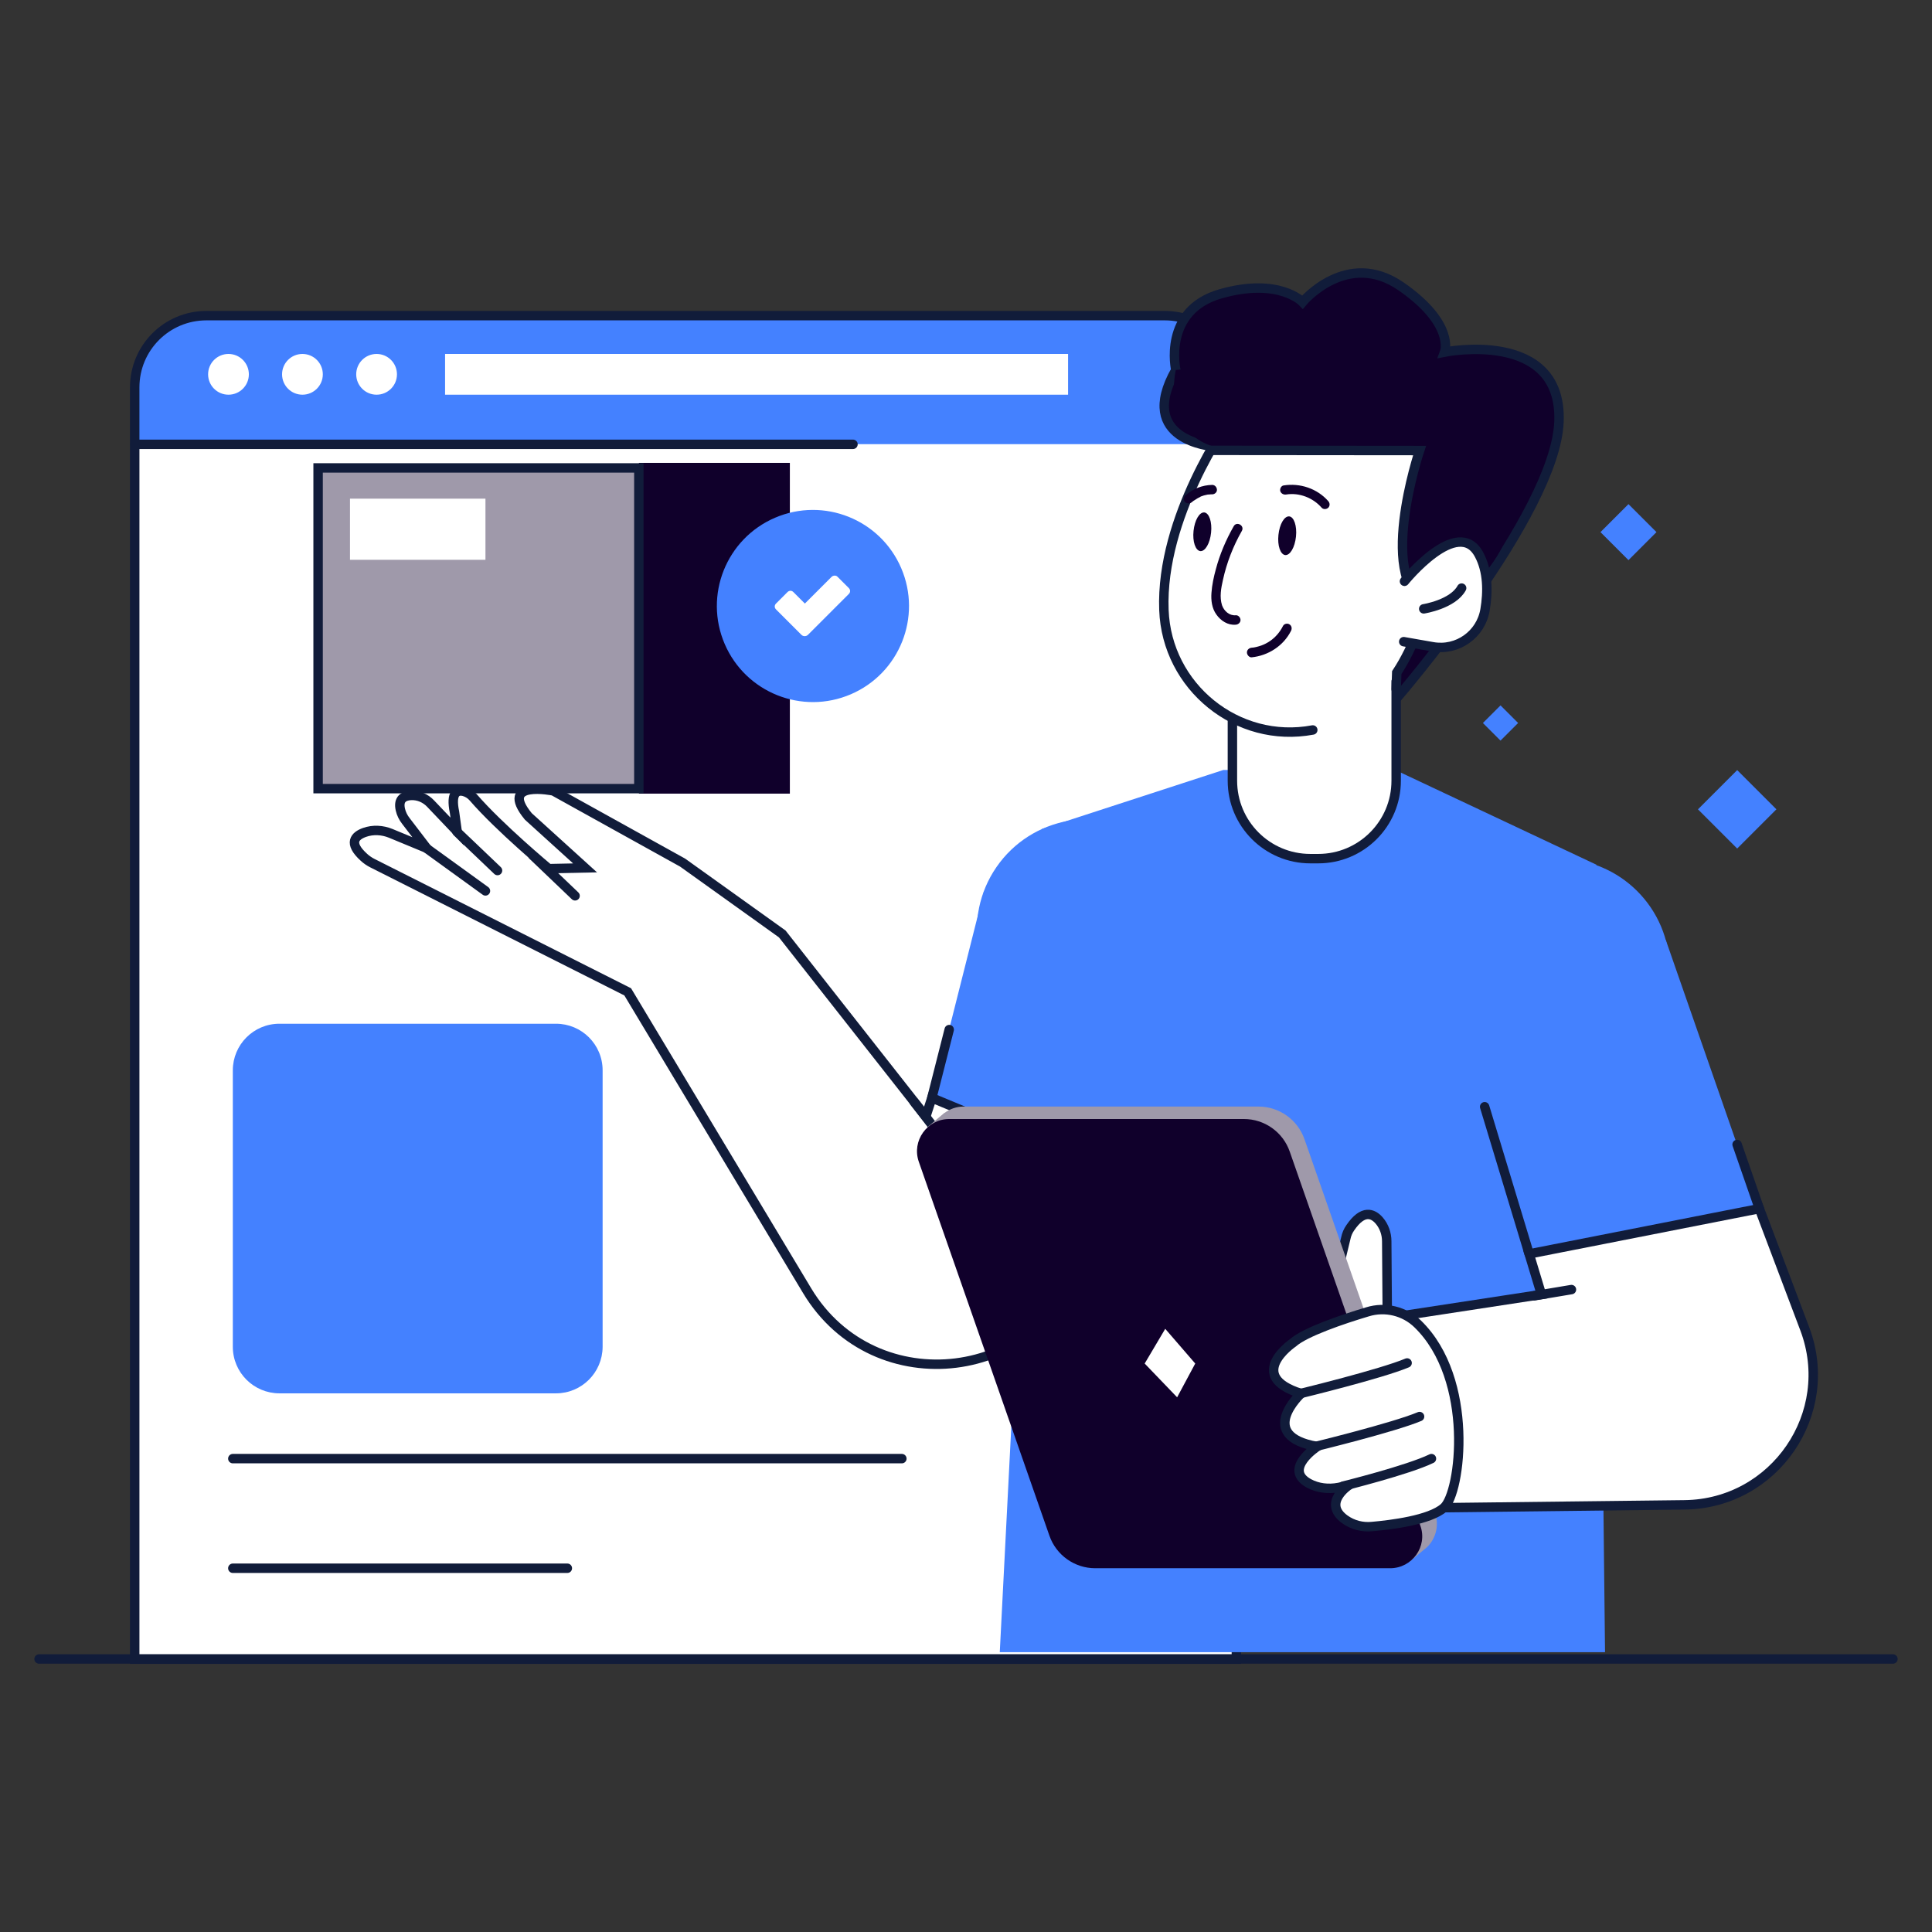
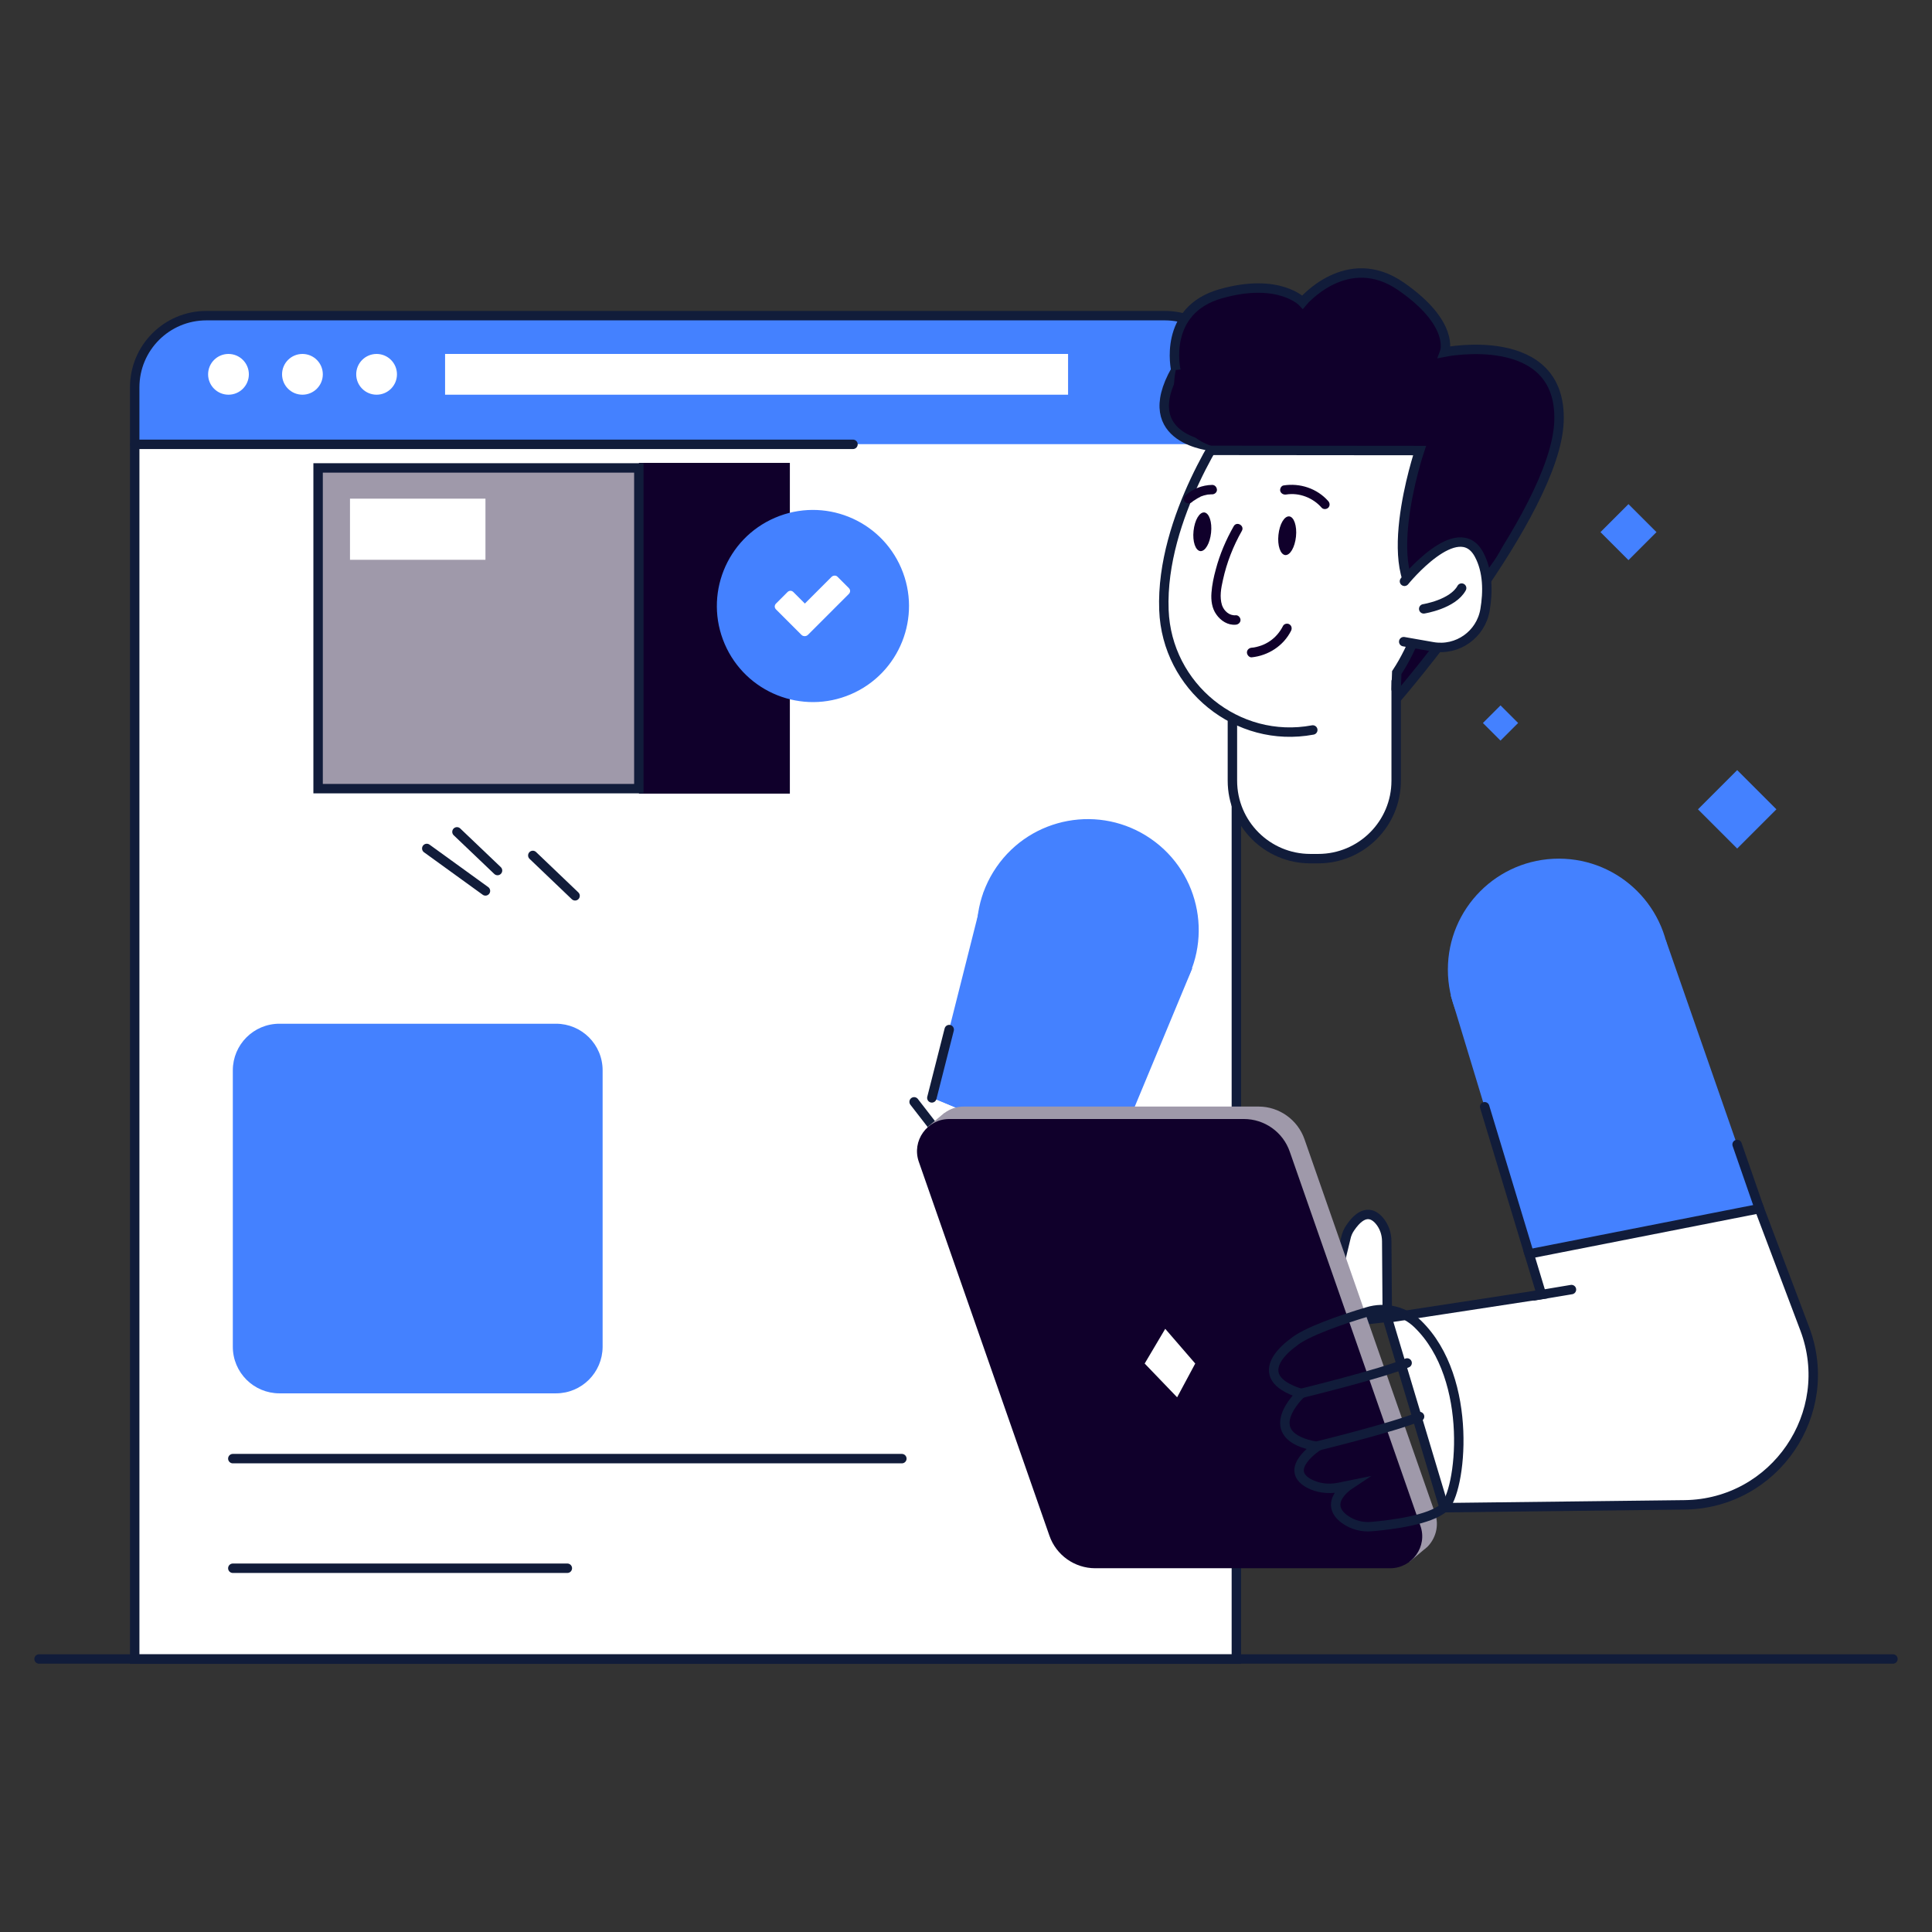
<svg xmlns="http://www.w3.org/2000/svg" version="1.1" id="Graphics" x="0px" y="0px" viewBox="0 0 1024 1024" style="enable-background:new 0 0 1024 1024;" xml:space="preserve">
  <rect x="0" y="0" width="1024" height="1024" fill="#333333" stroke="none" />
  <style type="text/css">
	.st0{fill:#4481FF;}
	.st1{fill:#FFFFFF;}
	.st2{fill:none;stroke:#111C3A;stroke-width:5;stroke-linecap:round;stroke-miterlimit:10;}
	.st3{fill:#10002B;}
	.st4{fill:#9F99AA;}
</style>
  <g>
    <rect x="788.7" y="376.6" transform="matrix(-0.707 -0.707 0.707 -0.707 1086.658 1216.402)" class="st0" width="13.2" height="13.2" />
    <rect x="852.5" y="271.3" transform="matrix(-0.707 -0.707 0.707 -0.707 1274.037 1091.409)" class="st0" width="21" height="21" />
    <rect x="906" y="414.2" transform="matrix(-0.707 -0.707 0.707 -0.707 1268.452 1383.123)" class="st0" width="29.4" height="29.4" />
    <path class="st1" d="M617.4,167.3h-508c-21,0-38,17-38,38v674.1h583.9V205.3C655.4,184.3,638.4,167.3,617.4,167.3z" />
    <path class="st0" d="M616.2,167.3H110.7c-21.7,0-39.2,17.6-39.2,39.2v28.9h583.9v-28.9C655.4,184.9,637.9,167.3,616.2,167.3z" />
    <path class="st2" d="M617.4,167.3h-508c-21,0-38,17-38,38v674.1h583.9V205.3C655.4,184.3,638.4,167.3,617.4,167.3z" />
    <circle class="st1" cx="121.1" cy="198.4" r="10.8" />
    <circle class="st1" cx="160.3" cy="198.4" r="10.8" />
    <circle class="st1" cx="199.6" cy="198.4" r="10.8" />
    <line class="st2" x1="71.5" y1="235.5" x2="452.1" y2="235.5" />
    <rect x="235.9" y="187.6" class="st1" width="330.2" height="21.6" />
    <g>
      <path class="st3" d="M642.9,236.6c0,0-41-3.1-19.7-40.5c0,0-7.2-31.6,23.8-40.4c31-8.8,43.4,4.4,43.4,4.4s23.5-28.2,52.2-8.3    s23.1,34.8,23.1,34.8s62.3-12.5,60.6,36.7c-1.7,49.2-86.2,147-86.2,147L642.9,236.6z" />
      <path class="st2" d="M642.9,236.6c0,0-41-3.1-19.7-40.5c0,0-7.2-31.6,23.8-40.4c31-8.8,43.4,4.4,43.4,4.4s23.5-28.2,52.2-8.3    s23.1,34.8,23.1,34.8s62.3-12.5,60.6,36.7c-1.7,49.2-86.2,147-86.2,147L642.9,236.6z" />
-       <polygon class="st0" points="552.2,439.4 648.4,408.1 739.5,408.1 846.1,458.3 850.7,875.7 529.9,875.7   " />
      <circle class="st0" cx="826.2" cy="513.9" r="58.8" />
      <ellipse transform="matrix(0.568 -0.823 0.823 0.568 -156.863 687.355)" class="st0" cx="576.6" cy="493.2" rx="58.8" ry="58.8" />
      <polygon class="st0" points="882.9,498.2 932.5,640.6 810.5,664.6 768.9,527.5   " />
      <path class="st1" d="M810.5,664.6l6.5,21.5l-81.7,12.5l30.1,100.5l127.5-1.5c47.8-0.6,80.5-48.5,63.7-93.2l-24.1-63.8L810.5,664.6    z" />
      <path class="st2" d="M810.5,664.6l6.5,21.5l-81.7,12.5l30.1,100.5l127.5-1.5c47.8-0.6,80.5-48.5,63.7-93.2l-24.1-63.8L810.5,664.6    z" />
      <line class="st2" x1="813.2" y1="686.8" x2="832.9" y2="683.5" />
      <polygon class="st0" points="521.5,472.5 493.9,581.9 587.2,620.8 631.9,513.3   " />
      <path class="st1" d="M493.9,581.9l-3.2,9.9l-76.1-96.8l-52.8-37.8l-68.5-38c0,0-29.4-6.1-13.3,13.5l30.1,27.3l-19.3,0.4    c0,0-26.2-21.8-40-37.8c-1.4-1.6-3.2-2.7-5.2-3.2c-3.2-0.7-6.9,0.5-4.7,11.1l1.4,10.2L228.3,426c-2.7-2.9-6.5-4.6-10.5-4.4    c-3.6,0.2-6.9,1.8-5.6,7.5c0.5,2.2,1.5,4.2,2.9,6l11.1,14.5l-19.1-7.9c-4.4-1.8-9.4-2.1-13.9-0.5c-5,1.8-8.8,5.5-0.3,13.2    c1.3,1.2,2.9,2.3,4.5,3.1l135.3,68.2l95.1,158.4c35.9,59.7,125.6,48.6,145.8-18.1l13.7-45.3L493.9,581.9z" />
-       <path class="st2" d="M493.9,581.9l-3.2,9.9l-76.1-96.8l-52.8-37.8l-68.5-38c0,0-29.4-6.1-13.3,13.5l30.1,27.3l-19.3,0.4    c0,0-26.2-21.8-40-37.8c-1.4-1.6-3.2-2.7-5.2-3.2c-3.2-0.7-6.9,0.5-4.7,11.1l1.4,10.2L228.3,426c-2.7-2.9-6.5-4.6-10.5-4.4    c-3.6,0.2-6.9,1.8-5.6,7.5c0.5,2.2,1.5,4.2,2.9,6l11.1,14.5l-19.1-7.9c-4.4-1.8-9.4-2.1-13.9-0.5c-5,1.8-8.8,5.5-0.3,13.2    c1.3,1.2,2.9,2.3,4.5,3.1l135.3,68.2l95.1,158.4c35.9,59.7,125.6,48.6,145.8-18.1l13.7-45.3L493.9,581.9z" />
      <line class="st2" x1="226.2" y1="449.7" x2="257.3" y2="472.2" />
      <line class="st2" x1="242.2" y1="440.9" x2="263.7" y2="461.4" />
      <line class="st2" x1="484.5" y1="584" x2="501" y2="605.3" />
      <path class="st1" d="M698.7,455.1h-4.2c-22.8,0-41.3-18.5-41.3-41.3v-67.1H740v67.1C740,436.6,721.5,455.1,698.7,455.1z" />
      <path class="st2" d="M698.7,455.1h-4.2c-22.8,0-41.3-18.5-41.3-41.3v-67.1H740v67.1C740,436.6,721.5,455.1,698.7,455.1z" />
      <line class="st2" x1="282.4" y1="453.4" x2="304.8" y2="474.8" />
      <path class="st1" d="M735.3,698.2l-0.3-40.3c0-4-1.4-8-4-11c-3.3-3.8-8.6-6-15.3,3.8c-1.2,1.7-2,3.6-2.4,5.6l-11,45.6L735.3,698.2    z" />
      <path class="st2" d="M735.3,698.2l-0.3-40.3c0-4-1.4-8-4-11c-3.3-3.8-8.6-6-15.3,3.8c-1.2,1.7-2,3.6-2.4,5.6l-11,45.6L735.3,698.2    z" />
      <path class="st4" d="M760.6,802l-69.2-198.2c-3.6-10.3-13.4-17.3-24.3-17.3H510.8c-3.9,0-7.4,1.3-10.2,3.4l0-0.1l-8.8,7.4l2.5,2.2    c-0.8,3.1-0.7,6.5,0.5,9.8l69.2,198.2c3.6,10.3,13.4,17.3,24.3,17.3h154.1l4.9,2.9l7.5-6.3c0.5-0.3,0.9-0.7,1.3-1.1l0.1,0l0,0    C760.8,815.8,763,808.8,760.6,802z" />
      <path class="st3" d="M736.8,831.2H580.5c-10.9,0-20.7-6.9-24.3-17.3L487,615.8c-3.9-11.1,4.4-22.7,16.1-22.7h156.2    c10.9,0,20.7,6.9,24.3,17.3l69.2,198.2C756.8,819.6,748.5,831.2,736.8,831.2z" />
-       <path class="st1" d="M685.3,711.7c0,0-25.7,17.5,4.3,26.9c0,0-24.2,22.4,8.6,28.1c0,0-18.3,11.9-4.5,19.5    c4.8,2.6,10.4,3.2,15.7,2.2l5.4-1.1c0,0-14,9.3-2,18c4.2,3,9.3,4.3,14.4,3.8c10.2-0.9,30.6-3.4,38.1-10c9-7.8,16.4-68-13.9-97.4    c-7-6.8-17.2-9.3-26.6-6.4C711.7,699.2,691.7,706,685.3,711.7z" />
      <path class="st2" d="M685.3,711.7c0,0-25.7,17.5,4.3,26.9c0,0-24.2,22.4,8.6,28.1c0,0-18.3,11.9-4.5,19.5    c4.8,2.6,10.4,3.2,15.7,2.2l5.4-1.1c0,0-14,9.3-2,18c4.2,3,9.3,4.3,14.4,3.8c10.2-0.9,30.6-3.4,38.1-10c9-7.8,16.4-68-13.9-97.4    c-7-6.8-17.2-9.3-26.6-6.4C711.7,699.2,691.7,706,685.3,711.7z" />
      <path class="st2" d="M689.7,738.5c0,0,42.3-10.3,56.1-16.1" />
      <path class="st2" d="M696.3,766.9c0,0,42.3-10.3,56.1-16.1" />
-       <path class="st2" d="M711.8,787.7c0,0,34.3-8.5,46.9-14.6" />
      <polygon class="st1" points="633.5,722.7 623.9,740.6 606.7,722.7 617.6,704.3   " />
      <path class="st1" d="M651.3,223.2c0,0-36.3,50.6-34.4,100.1c1.5,40.7,38.9,71.1,78.9,63.6c21-3.9,43.4-17.8,56.4-54.9    c0,0,46.6-66.1,9.3-112.2C724.3,173.8,651.3,223.2,651.3,223.2z" />
      <path class="st2" d="M695.8,386.9c-40,7.5-77.4-22.9-78.9-63.6c-1.9-49.5,34.4-100.1,34.4-100.1s73-49.5,110.2-3.4    c37.2,46-9.3,112.2-9.3,112.2c-3.4,9.7-7.5,17.8-11.9,24.5l-0.3,8.8" />
      <path class="st3" d="M623.2,196.1c0,0-11,45.6,40.4,42.6l88.8,0.1c0,0-24.1,71.7,6.3,82.5c0,0,43-12.1,43-56.9    c0-44.8-56-80.8-56-80.8L623.2,196.1z" />
      <path class="st2" d="M641.8,238.7l110.6,0.1c0,0-24.1,71.7,6.3,82.5" />
      <path class="st1" d="M744.4,308.1c0,0,28.3-35,39.5-14.2c4.8,8.9,4.8,19.8,3.2,29.3c-2.2,13.1-14.6,21.9-27.7,19.6l-15.4-2.7    L744.4,308.1z" />
      <path class="st2" d="M744.4,308.1c0,0,28.3-35,39.5-14.2c4.8,8.9,4.8,19.8,3.2,29.3c-2.2,13.1-14.6,21.9-27.7,19.6l-15.4-2.7" />
      <path class="st2" d="M754.6,322.7c0,0,15.4-2.4,20.1-11" />
      <line class="st2" x1="810.5" y1="664.6" x2="786.9" y2="586.6" />
      <line class="st2" x1="932.5" y1="640.6" x2="920.7" y2="606.6" />
      <line class="st2" x1="493.9" y1="581.9" x2="503.1" y2="545.7" />
      <path class="st3" d="M641.9,282.3c-0.6,5.7-3.1,10-5.7,9.8c-2.6-0.3-4.2-5.1-3.6-10.7c0.6-5.7,3.1-10,5.7-9.8    C640.9,271.9,642.5,276.7,641.9,282.3z" />
      <path class="st3" d="M686.9,284.4c-0.6,5.7-3.1,10-5.7,9.8c-2.6-0.3-4.2-5.1-3.6-10.7c0.6-5.7,3.1-10,5.7-9.8    C685.8,273.9,687.5,278.7,686.9,284.4z" />
      <g>
        <g>
          <path class="st3" d="M653.9,278.9c-4.1,7.2-7.4,14.9-9.5,22.9c-1.1,4-2,8.2-2.3,12.4c-0.3,3.9,0.2,8.2,2.6,11.5      c2.3,3.3,6.1,5.8,10.3,5.4c1.3-0.1,2.5-1.1,2.5-2.5c0-1.2-1.1-2.6-2.5-2.5c-3.4,0.3-6.2-2.2-7.3-5.3c-1.4-4.4-0.5-9.1,0.5-13.5      c2-9.1,5.4-17.8,10-25.9C659.8,278.6,655.5,276.1,653.9,278.9L653.9,278.9z" />
        </g>
      </g>
      <g>
        <g>
          <path class="st3" d="M663.4,348.4c8.8-0.9,16.9-6.1,20.9-14.1c0.6-1.2,0.3-2.7-0.9-3.4c-1.1-0.7-2.8-0.3-3.4,0.9      c-1.6,3.2-4,6-6.8,7.9c-1.4,1-3.2,1.9-4.6,2.4c-0.9,0.3-1.8,0.6-2.7,0.8c-0.9,0.2-1.8,0.4-2.5,0.4c-1.3,0.1-2.5,1.1-2.5,2.5      C660.9,347.1,662.1,348.5,663.4,348.4L663.4,348.4z" />
        </g>
      </g>
      <g>
        <g>
          <path class="st3" d="M631.8,266.1c0.2-0.2,0.4-0.4,0.6-0.5c0.1-0.1,0.8-0.6,0.3-0.2c0.4-0.3,0.9-0.6,1.4-0.9      c0.5-0.3,0.9-0.6,1.4-0.8c0.2-0.1,0.5-0.2,0.7-0.4c0.3-0.1,0.3-0.1,0,0c0.1-0.1,0.3-0.1,0.4-0.2c1-0.4,2.1-0.7,3.2-0.9      c0.3-0.1,0.5-0.1,0.8-0.1c0.3,0,0.3,0-0.1,0c0.1,0,0.3,0,0.4,0c0.5-0.1,1.1-0.1,1.6-0.1c1.3,0,2.6-1.1,2.5-2.5      c-0.1-1.3-1.1-2.5-2.5-2.5c-5.3,0.1-10.4,2.1-14.3,5.7c-1,0.9-1,2.7,0,3.5C629.3,267,630.7,267,631.8,266.1L631.8,266.1z" />
        </g>
      </g>
      <g>
        <g>
          <path class="st3" d="M681.7,262.1c6.9-1.1,14.2,1.7,18.8,7c0.9,1,2.6,0.9,3.5,0c1-1,0.9-2.5,0-3.5c-5.9-6.7-15-9.7-23.7-8.3      c-1.3,0.2-2.1,1.9-1.7,3.1C679.1,261.7,680.4,262.3,681.7,262.1L681.7,262.1z" />
        </g>
      </g>
    </g>
    <rect x="168.6" y="248" class="st4" width="170" height="170" />
    <rect x="338.6" y="245.3" transform="matrix(-1 -1.224647e-16 1.224647e-16 -1 757.243 665.938)" class="st3" width="80" height="175.3" />
    <rect x="185.5" y="264.3" class="st1" width="71.8" height="32.4" />
    <rect x="168.6" y="248" class="st2" width="170" height="170" />
    <path class="st0" d="M294.7,738.5H148.1c-13.6,0-24.7-11-24.7-24.7V567.3c0-13.6,11-24.7,24.7-24.7h146.6c13.6,0,24.7,11,24.7,24.7   v146.6C319.3,727.5,308.3,738.5,294.7,738.5z" />
    <line class="st2" x1="123.4" y1="773.1" x2="478" y2="773.1" />
    <line class="st2" x1="123.4" y1="831.2" x2="300.7" y2="831.2" />
    <g>
      <ellipse transform="matrix(0.919 -0.395 0.395 0.919 -91.816 196.139)" class="st0" cx="430.7" cy="321.2" rx="50.9" ry="50.9" />
      <path class="st1" d="M440.8,305.7l-14.2,14.2l-6.1-6.1c-0.9-0.9-2.2-0.9-3.1,0l-6.1,6.1c-0.9,0.9-0.9,2.2,0,3.1l13.5,13.5    c0.9,0.9,2.5,0.9,3.4,0l21.7-21.7c0.9-0.9,0.9-2.2,0-3.1l-6.1-6.1C443.1,304.9,441.7,304.9,440.8,305.7z" />
    </g>
    <line class="st2" x1="20.7" y1="879.3" x2="1003.3" y2="879.3" />
  </g>
</svg>